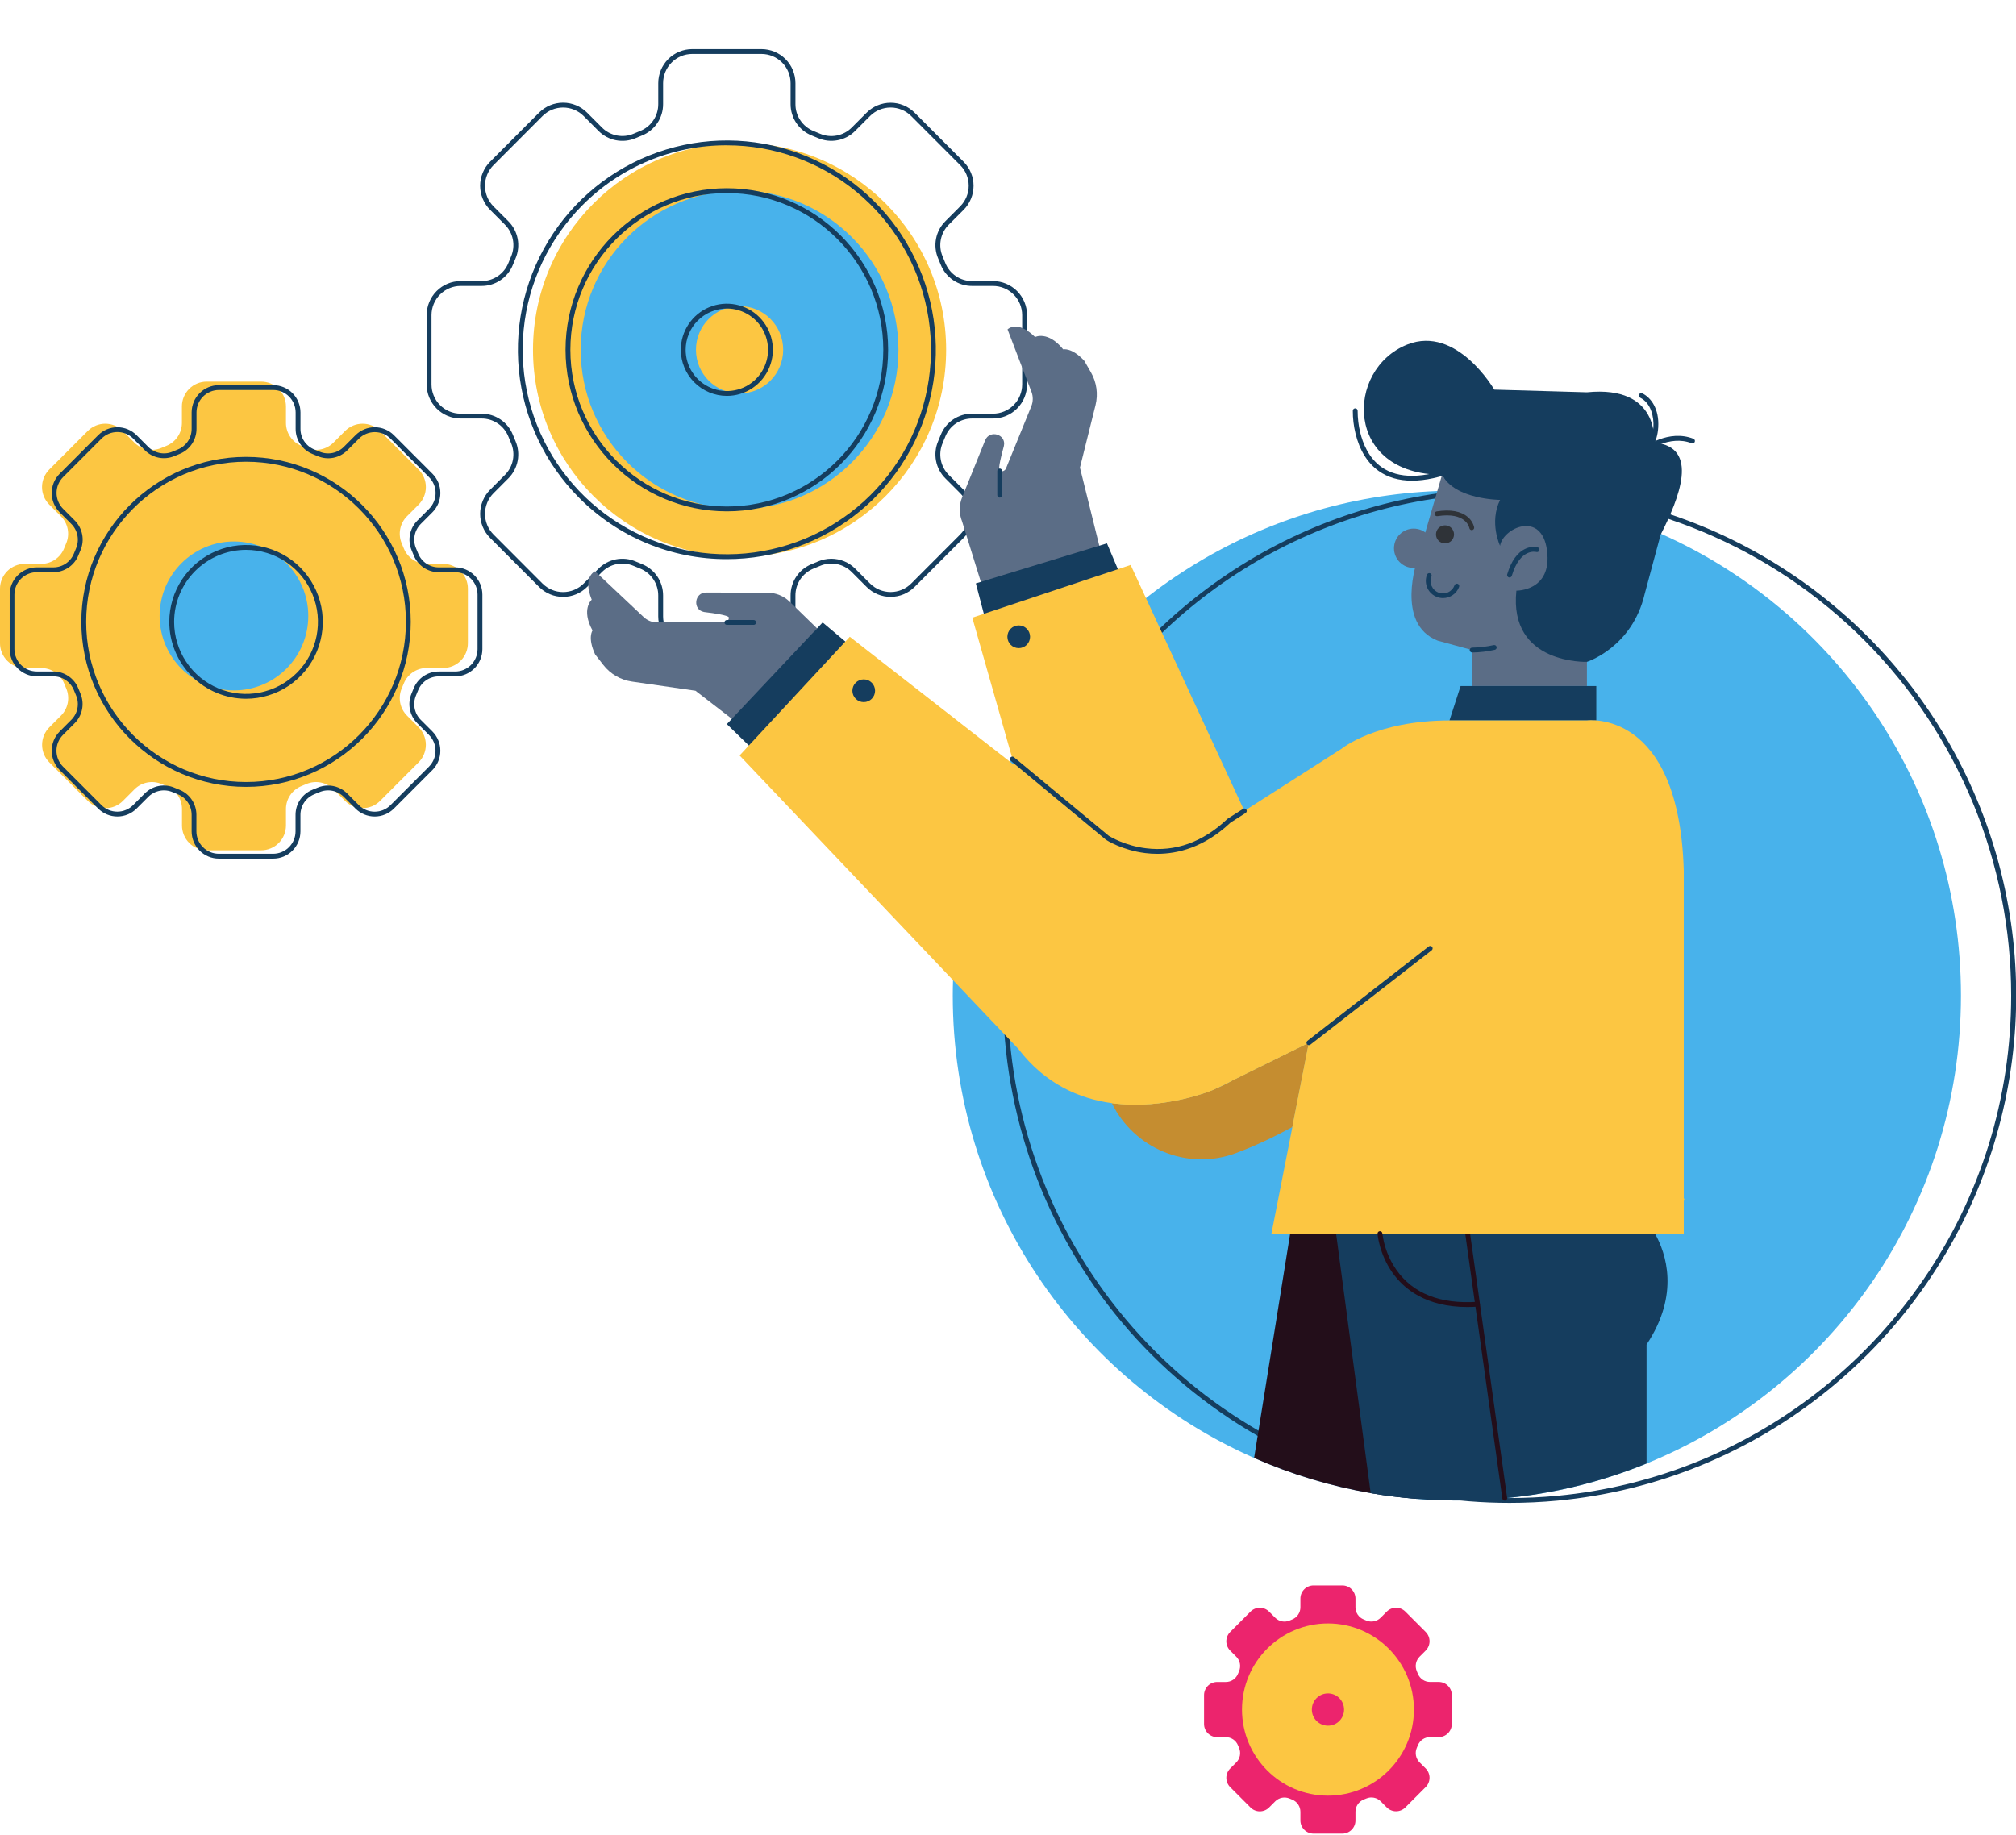
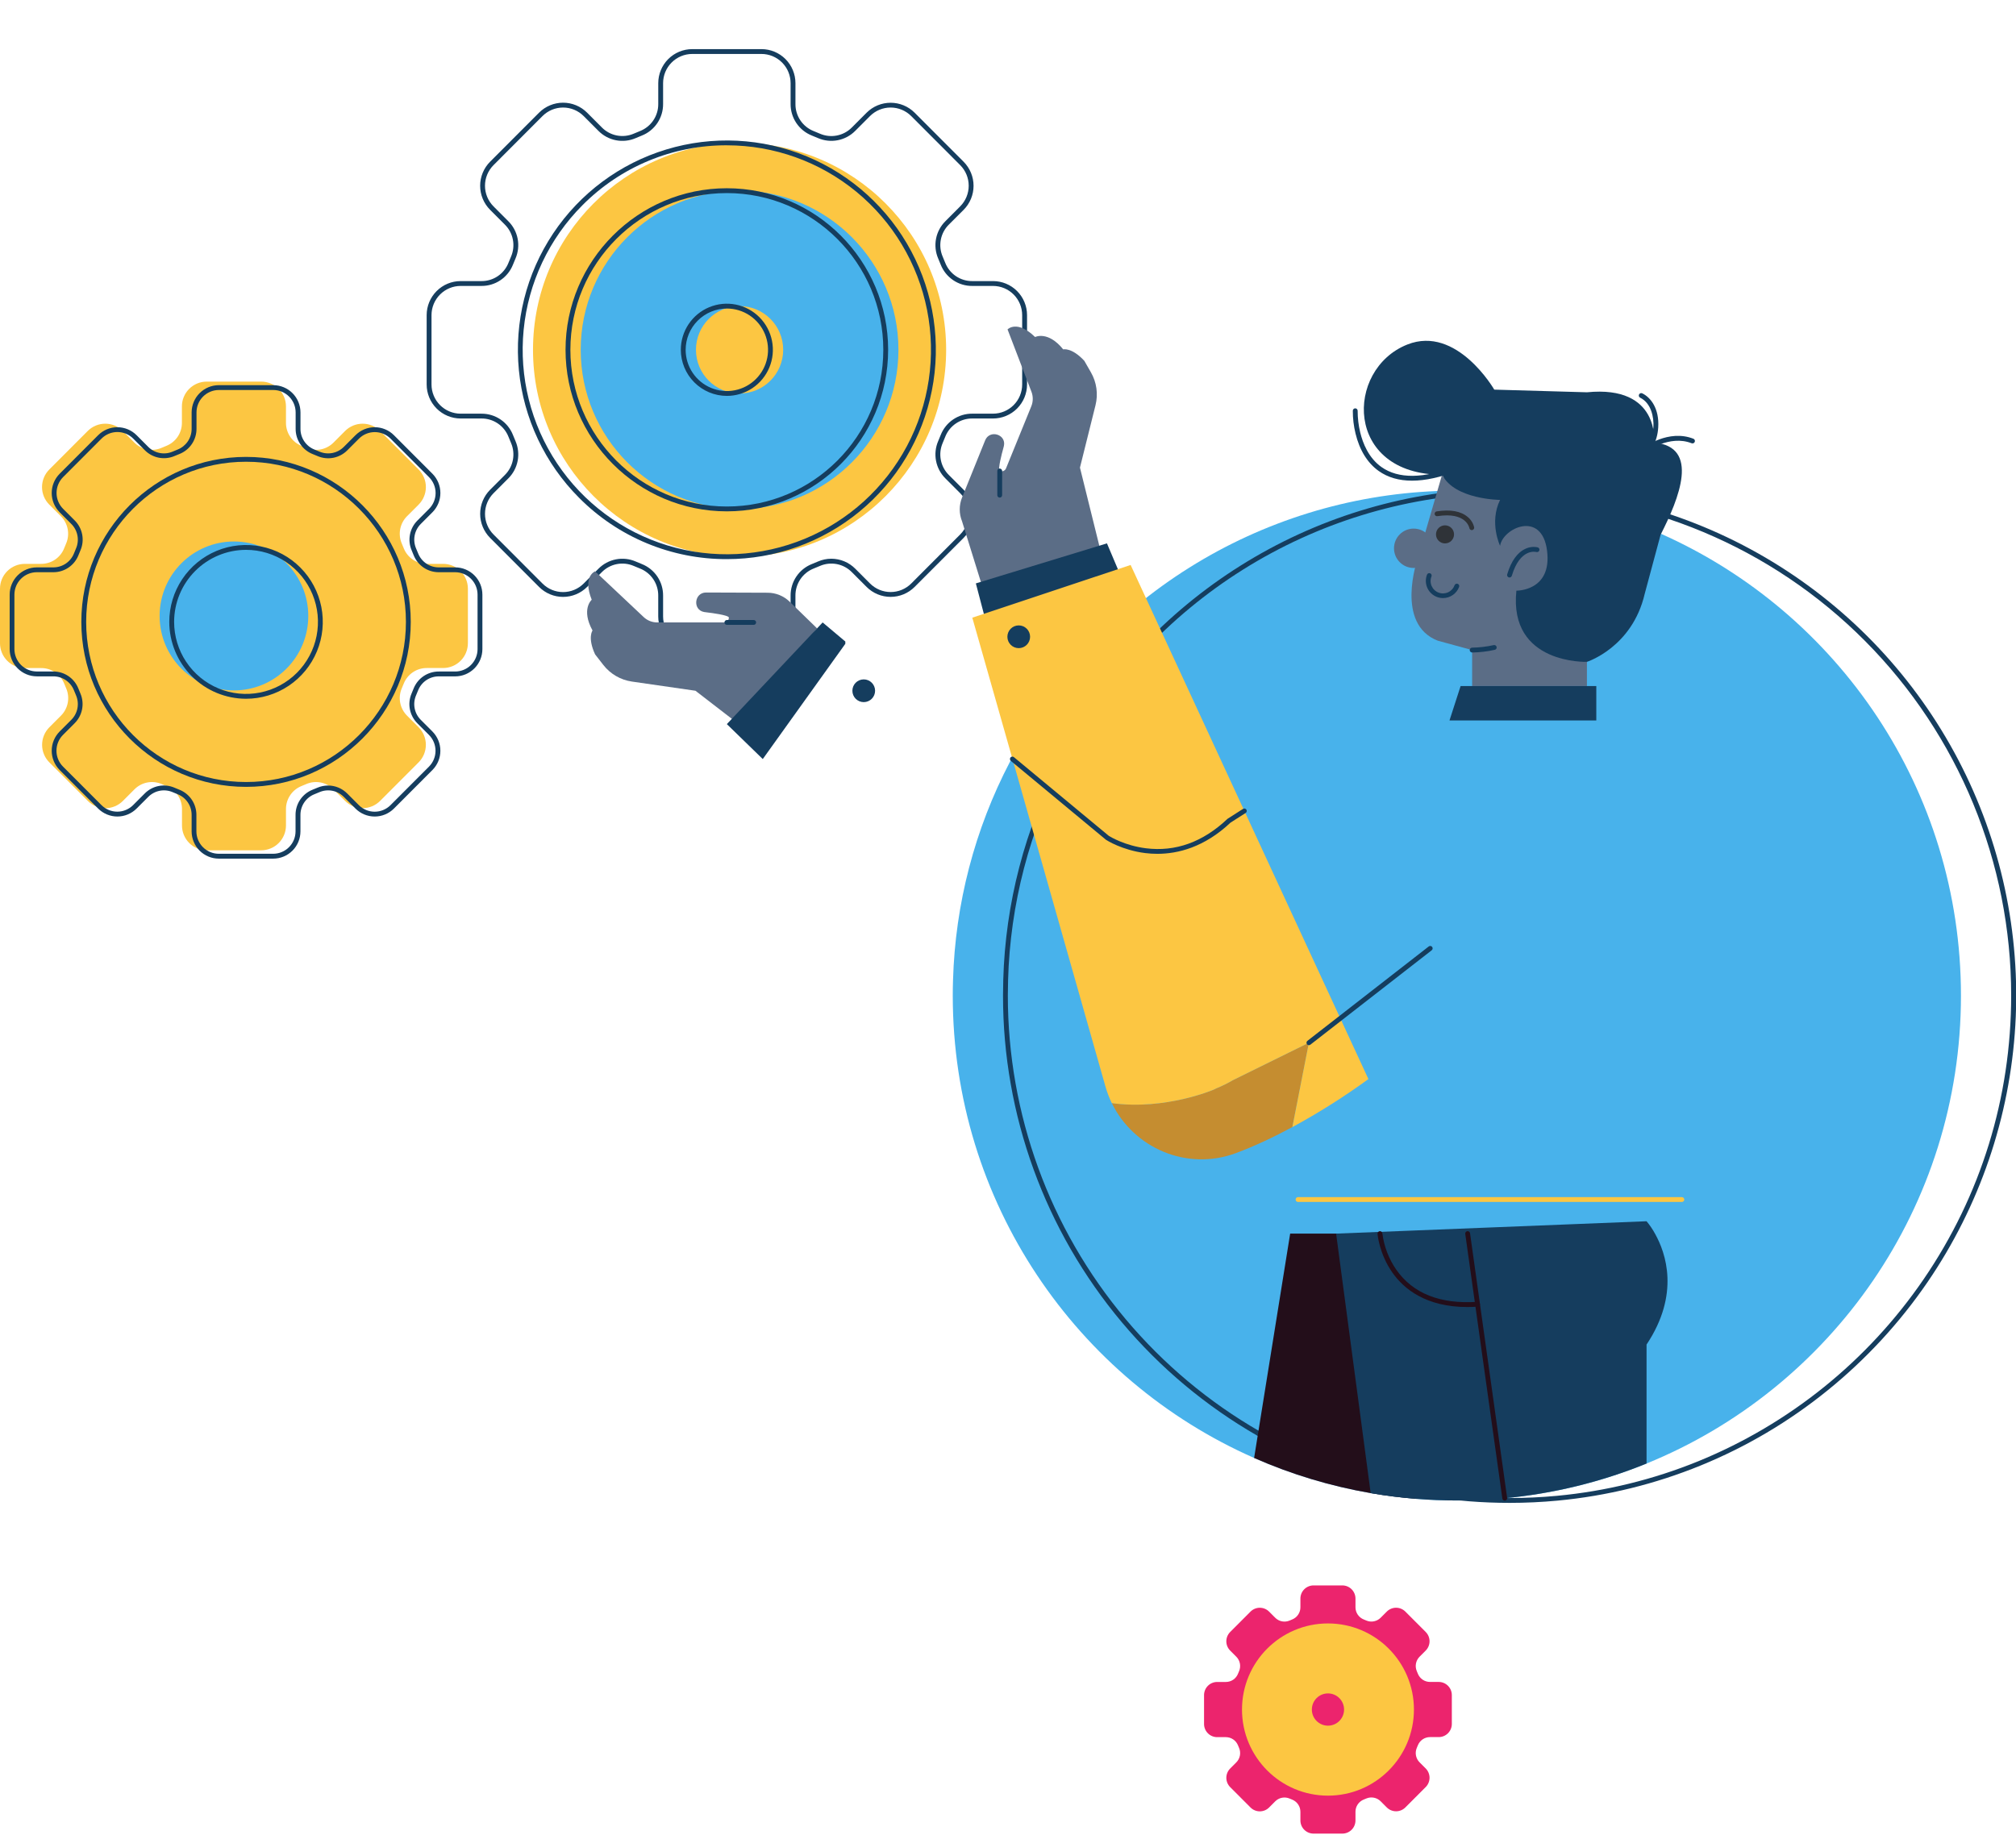
<svg xmlns="http://www.w3.org/2000/svg" width="581" height="529" viewBox="0 0 581 529" fill="none">
  <g clip-path="url(#clip0_137_255)">
    <path d="M274.582 286.971C274.582 346.531 310.289 397.73 361.436 420.26C372.18 424.995 383.46 428.398 395.028 430.392C399.371 431.142 403.776 431.694 408.244 432.051C412.076 432.361 415.946 432.517 419.856 432.517C424.511 432.517 429.113 432.3 433.662 431.867C447.7 430.551 461.471 427.181 474.534 421.863C527.671 400.226 565.136 347.988 565.136 286.983C565.136 227.59 529.628 176.508 478.719 153.882C460.392 145.739 440.577 141.5 420.529 141.433H419.86C419.184 141.433 418.509 141.437 417.837 141.447C416.637 141.463 415.436 141.493 414.243 141.54C388.894 142.526 364.245 150.141 342.744 163.627C321.243 177.114 303.64 196.003 291.683 218.416C291.476 218.803 291.27 219.191 291.068 219.58C280.9 239.044 275.288 260.571 274.656 282.53C274.606 284.005 274.582 285.485 274.582 286.971Z" fill="#48B2EB" />
    <path d="M435.029 433.207C439.662 433.207 444.319 432.989 448.901 432.556C477.397 429.87 504.466 418.813 526.712 400.77C537.768 391.822 547.469 381.312 555.508 369.569C570.501 347.65 579.247 322.052 580.807 295.527C582.367 269.002 576.682 242.552 564.363 219.022C552.043 195.491 533.555 175.769 510.887 161.975C488.218 148.181 462.225 140.838 435.703 140.734C434.797 140.734 433.898 140.734 432.997 140.746C431.762 140.765 430.545 140.795 429.384 140.841C403.914 141.832 379.147 149.482 357.543 163.033C335.939 176.584 318.251 195.563 306.237 218.083C306.03 218.472 305.821 218.863 305.619 219.247C295.376 238.793 289.736 260.429 289.131 282.497C289.087 283.995 289.064 285.496 289.064 286.959C289.039 321.419 301.169 354.78 323.312 381.15C345.454 407.521 376.185 425.205 410.079 431.081C414.452 431.835 418.92 432.395 423.358 432.747C427.229 433.054 431.156 433.207 435.029 433.207ZM435.726 142.13C473.953 142.303 510.555 157.64 537.52 184.785C564.486 211.931 579.619 248.673 579.607 286.971C579.607 316.353 570.875 344.642 554.354 368.78C538.301 392.241 515.731 410.469 489.439 421.204C476.441 426.498 462.74 429.854 448.77 431.167C444.242 431.595 439.621 431.811 435.029 431.811C431.193 431.811 427.303 431.658 423.469 431.346C419.071 430.999 414.644 430.443 410.316 429.696C376.754 423.864 346.325 406.347 324.396 380.233C302.468 354.12 290.447 321.087 290.455 286.962C290.455 285.512 290.478 284.025 290.522 282.541C291.121 260.683 296.708 239.253 306.855 219.894C307.057 219.503 307.261 219.119 307.465 218.73C319.344 196.407 336.858 177.596 358.26 164.173C379.663 150.751 404.205 143.186 429.437 142.235C430.598 142.191 431.792 142.158 433.016 142.142C433.896 142.13 434.774 142.123 435.656 142.13H435.726Z" fill="#153D5E" />
    <path d="M213.141 160.471C180.262 160.471 153.609 133.768 153.609 100.829C153.609 67.89 180.262 41.188 213.141 41.188C246.019 41.188 272.673 67.89 272.673 100.829C272.673 133.768 246.019 160.471 213.141 160.471Z" fill="#FCC642" />
    <path d="M213.141 146.699C187.853 146.699 167.354 126.162 167.354 100.829C167.354 75.495 187.853 54.958 213.141 54.958C238.428 54.958 258.927 75.495 258.927 100.829C258.927 126.162 238.428 146.699 213.141 146.699Z" fill="#48B2EB" />
    <path d="M213.141 113.42C206.199 113.42 200.572 107.783 200.572 100.829C200.572 93.875 206.199 88.237 213.141 88.237C220.082 88.237 225.709 93.875 225.709 100.829C225.709 107.783 220.082 113.42 213.141 113.42Z" fill="#FCC642" />
    <path d="M199.495 187.501H219.453C222.048 187.497 224.535 186.463 226.37 184.625C228.205 182.786 229.236 180.294 229.239 177.694V171.678C229.228 170.001 229.723 168.359 230.659 166.969C231.594 165.578 232.927 164.503 234.483 163.884C235.084 163.651 235.69 163.395 236.287 163.137C237.825 162.471 239.527 162.286 241.171 162.606C242.816 162.926 244.325 163.736 245.502 164.93L249.747 169.183C251.585 171.019 254.074 172.05 256.669 172.05C259.264 172.05 261.753 171.019 263.59 169.183L277.708 155.045C279.543 153.206 280.574 150.712 280.574 148.112C280.574 145.511 279.543 143.018 277.708 141.179L273.46 136.923C272.269 135.744 271.461 134.232 271.142 132.585C270.823 130.939 271.008 129.234 271.672 127.694C271.927 127.098 272.178 126.489 272.417 125.886C273.035 124.327 274.108 122.991 275.496 122.054C276.885 121.117 278.523 120.621 280.197 120.633H286.203C288.798 120.63 291.285 119.595 293.12 117.757C294.955 115.918 295.986 113.426 295.989 110.826V90.832C295.986 88.232 294.955 85.739 293.12 83.901C291.285 82.062 288.798 81.028 286.203 81.025H280.197C278.523 81.037 276.885 80.541 275.496 79.604C274.108 78.666 273.035 77.331 272.417 75.772C272.185 75.169 271.927 74.562 271.672 73.964C271.008 72.424 270.823 70.719 271.142 69.072C271.461 67.425 272.269 65.914 273.46 64.734L277.708 60.491C279.543 58.652 280.574 56.158 280.574 53.558C280.574 50.957 279.543 48.464 277.708 46.624L263.595 32.486C261.757 30.65 259.268 29.619 256.673 29.619C254.078 29.619 251.589 30.65 249.752 32.486L245.507 36.739C244.33 37.933 242.82 38.743 241.176 39.063C239.532 39.383 237.829 39.199 236.292 38.533C235.704 38.279 235.096 38.026 234.487 37.783C232.931 37.165 231.598 36.09 230.663 34.7C229.727 33.31 229.232 31.669 229.244 29.992V23.964C229.241 21.364 228.209 18.872 226.375 17.033C224.54 15.195 222.052 14.16 219.457 14.157H199.5C196.904 14.159 194.414 15.193 192.578 17.031C190.742 18.87 189.709 21.363 189.706 23.964V29.98C189.718 31.657 189.223 33.298 188.288 34.689C187.352 36.079 186.019 37.154 184.463 37.772C183.859 38.005 183.253 38.265 182.658 38.521C181.121 39.187 179.418 39.372 177.774 39.052C176.13 38.732 174.62 37.922 173.443 36.727L169.198 32.474C168.29 31.563 167.211 30.841 166.023 30.348C164.836 29.855 163.563 29.601 162.278 29.601C160.992 29.601 159.72 29.855 158.532 30.348C157.345 30.841 156.266 31.563 155.357 32.474L141.245 46.613C140.335 47.523 139.614 48.604 139.122 49.794C138.63 50.983 138.377 52.258 138.377 53.546C138.377 54.834 138.63 56.109 139.122 57.298C139.614 58.488 140.335 59.569 141.245 60.479L145.49 64.734C146.681 65.913 147.49 67.425 147.809 69.072C148.129 70.719 147.944 72.424 147.28 73.964C147.025 74.562 146.772 75.169 146.533 75.772C145.915 77.331 144.842 78.667 143.454 79.605C142.066 80.542 140.427 81.037 138.753 81.025H132.75C130.155 81.028 127.667 82.062 125.832 83.901C123.997 85.739 122.964 88.232 122.961 90.832V110.826C122.964 113.426 123.997 115.919 125.832 117.757C127.667 119.595 130.155 120.63 132.75 120.633H138.753C140.427 120.621 142.066 121.116 143.454 122.053C144.842 122.991 145.915 124.327 146.533 125.886C146.765 126.489 147.025 127.098 147.28 127.694C147.944 129.234 148.129 130.939 147.809 132.586C147.49 134.233 146.681 135.744 145.49 136.923L141.245 141.179C139.411 143.018 138.382 145.512 138.382 148.112C138.382 150.711 139.411 153.205 141.245 155.045L155.357 169.183C156.266 170.094 157.345 170.817 158.532 171.31C159.72 171.803 160.992 172.057 162.278 172.057C163.563 172.057 164.836 171.803 166.023 171.31C167.211 170.817 168.29 170.094 169.198 169.183L173.436 164.93C174.613 163.736 176.123 162.926 177.767 162.606C179.411 162.286 181.114 162.471 182.651 163.137C183.248 163.395 183.854 163.646 184.456 163.884C186.012 164.502 187.345 165.577 188.281 166.968C189.216 168.359 189.711 170 189.699 171.678V177.694C189.703 180.295 190.736 182.789 192.572 184.627C194.409 186.466 196.899 187.499 199.495 187.501ZM239.587 161.054C238.262 161.055 236.952 161.327 235.737 161.855C235.151 162.106 234.557 162.353 233.969 162.588C232.154 163.308 230.597 164.562 229.505 166.184C228.412 167.806 227.834 169.721 227.846 171.678V177.694C227.843 179.924 226.958 182.061 225.385 183.638C223.811 185.214 221.678 186.102 219.453 186.105H199.495C197.269 186.102 195.136 185.214 193.562 183.638C191.988 182.061 191.103 179.924 191.1 177.694V171.678C191.112 169.721 190.534 167.806 189.442 166.184C188.349 164.563 186.794 163.309 184.978 162.588C184.388 162.355 183.794 162.106 183.211 161.855C181.417 161.078 179.43 160.863 177.512 161.236C175.593 161.61 173.832 162.555 172.459 163.949L168.214 168.204C167.434 168.985 166.509 169.605 165.49 170.028C164.472 170.45 163.38 170.668 162.278 170.668C161.175 170.668 160.084 170.45 159.065 170.028C158.047 169.605 157.121 168.985 156.342 168.204L142.229 154.065C140.658 152.487 139.776 150.348 139.776 148.119C139.776 145.889 140.658 143.751 142.229 142.172L146.474 137.919C147.866 136.543 148.809 134.779 149.182 132.857C149.555 130.935 149.34 128.944 148.565 127.147C148.314 126.563 148.068 125.967 147.833 125.377C147.113 123.558 145.861 121.999 144.242 120.905C142.622 119.81 140.711 119.231 138.757 119.244H132.754C130.529 119.241 128.395 118.353 126.821 116.777C125.248 115.2 124.362 113.063 124.359 110.833V90.832C124.362 88.602 125.248 86.465 126.821 84.888C128.395 83.311 130.529 82.424 132.754 82.421H138.757C140.711 82.433 142.622 81.855 144.242 80.76C145.861 79.666 147.113 78.107 147.833 76.288C148.065 75.697 148.314 75.102 148.565 74.518C149.34 72.72 149.555 70.73 149.182 68.808C148.809 66.886 147.866 65.121 146.474 63.746L142.229 59.493C141.45 58.712 140.831 57.785 140.409 56.764C139.987 55.744 139.77 54.651 139.77 53.546C139.77 52.442 139.987 51.348 140.409 50.328C140.831 49.307 141.45 48.38 142.229 47.599L156.342 33.461C157.121 32.68 158.047 32.06 159.065 31.637C160.084 31.215 161.175 30.997 162.278 30.997C163.38 30.997 164.472 31.215 165.49 31.637C166.509 32.06 167.434 32.68 168.214 33.461L172.459 37.716C173.832 39.109 175.593 40.055 177.512 40.428C179.43 40.802 181.417 40.587 183.211 39.81C183.791 39.559 184.386 39.312 184.978 39.077C186.794 38.356 188.349 37.102 189.442 35.48C190.534 33.858 191.112 31.944 191.1 29.987V23.964C191.103 21.734 191.988 19.597 193.562 18.02C195.136 16.443 197.269 15.556 199.495 15.553H219.453C221.678 15.556 223.811 16.443 225.385 18.02C226.958 19.597 227.843 21.734 227.846 23.964V29.98C227.834 31.937 228.412 33.852 229.505 35.474C230.597 37.096 232.154 38.349 233.969 39.07C234.564 39.303 235.158 39.554 235.737 39.803C237.531 40.579 239.517 40.795 241.435 40.421C243.353 40.048 245.114 39.102 246.487 37.709L250.734 33.454C252.31 31.88 254.445 30.996 256.67 30.996C258.895 30.996 261.03 31.88 262.606 33.454L276.718 47.592C278.292 49.17 279.176 51.309 279.176 53.539C279.176 55.769 278.292 57.908 276.718 59.486L272.471 63.748C271.08 65.124 270.137 66.888 269.764 68.81C269.391 70.732 269.606 72.722 270.381 74.52C270.632 75.104 270.878 75.7 271.112 76.291C271.832 78.11 273.083 79.668 274.702 80.763C276.321 81.857 278.233 82.436 280.186 82.423H286.191C288.416 82.427 290.55 83.314 292.123 84.89C293.696 86.467 294.581 88.605 294.584 90.834V110.828C294.581 113.058 293.696 115.195 292.123 116.772C290.55 118.349 288.416 119.236 286.191 119.239H280.186C278.233 119.227 276.321 119.805 274.702 120.9C273.083 121.994 271.832 123.553 271.112 125.372C270.88 125.963 270.632 126.558 270.381 127.142C269.606 128.94 269.391 130.93 269.764 132.852C270.137 134.774 271.08 136.538 272.471 137.914L276.718 142.167C278.292 143.745 279.176 145.884 279.176 148.114C279.176 150.344 278.292 152.483 276.718 154.061L262.613 168.197C261.037 169.771 258.902 170.655 256.677 170.655C254.452 170.655 252.317 169.771 250.741 168.197L246.494 163.942C245.589 163.029 244.513 162.304 243.328 161.808C242.143 161.313 240.871 161.056 239.587 161.054Z" fill="#153D5E" />
    <path d="M209.474 161.169C223.407 161.17 236.91 156.332 247.682 147.478C258.454 138.624 265.828 126.302 268.549 112.611C271.269 98.921 269.167 84.709 262.601 72.397C256.035 60.085 245.41 50.435 232.539 45.091C219.667 39.747 205.343 39.039 192.009 43.089C178.675 47.139 167.155 55.695 159.411 67.3C151.668 78.905 148.181 92.841 149.543 106.733C150.906 120.625 157.035 133.614 166.885 143.487C172.464 149.109 179.101 153.567 186.411 156.602C193.722 159.637 201.56 161.189 209.474 161.169ZM209.474 41.885C223.085 41.887 236.275 46.617 246.796 55.269C257.317 63.921 264.518 75.96 267.173 89.334C269.827 102.709 267.771 116.592 261.354 128.618C254.936 140.644 244.556 150.069 231.98 155.287C219.404 160.505 205.412 161.193 192.387 157.234C179.361 153.275 168.109 144.915 160.547 133.576C152.985 122.238 149.581 108.623 150.915 95.052C152.249 81.481 158.238 68.794 167.863 59.151C173.313 53.657 179.798 49.302 186.94 46.337C194.083 43.372 201.742 41.857 209.474 41.879V41.885Z" fill="#153D5E" />
    <path d="M209.474 147.398C235.105 147.398 255.957 126.508 255.957 100.829C255.957 75.151 235.105 54.261 209.474 54.261C183.842 54.261 162.986 75.149 162.986 100.829C162.986 126.51 183.842 147.398 209.474 147.398ZM209.474 55.657C234.336 55.657 254.563 75.921 254.563 100.829C254.563 125.738 234.336 146.002 209.474 146.002C184.611 146.002 164.379 125.738 164.379 100.829C164.379 75.921 184.611 55.657 209.474 55.657Z" fill="#153D5E" />
-     <path d="M209.474 114.118C212.097 114.118 214.662 113.338 216.843 111.878C219.025 110.418 220.725 108.342 221.729 105.914C222.733 103.486 222.996 100.814 222.484 98.236C221.972 95.658 220.709 93.29 218.854 91.431C216.998 89.573 214.635 88.307 212.062 87.794C209.488 87.282 206.821 87.545 204.397 88.551C201.974 89.556 199.902 91.26 198.444 93.445C196.987 95.631 196.209 98.2 196.209 100.828C196.213 104.352 197.612 107.729 200.099 110.221C202.585 112.712 205.957 114.113 209.474 114.118ZM209.474 88.935C211.822 88.935 214.117 89.632 216.069 90.939C218.022 92.246 219.543 94.104 220.442 96.277C221.34 98.45 221.575 100.842 221.117 103.149C220.659 105.456 219.529 107.575 217.868 109.238C216.208 110.902 214.093 112.034 211.79 112.493C209.487 112.952 207.1 112.717 204.931 111.817C202.761 110.916 200.907 109.392 199.603 107.436C198.298 105.48 197.602 103.181 197.602 100.828C197.606 97.675 198.858 94.652 201.083 92.423C203.309 90.193 206.326 88.939 209.474 88.935Z" fill="#153D5E" />
+     <path d="M209.474 114.118C212.097 114.118 214.662 113.338 216.843 111.878C219.025 110.418 220.725 108.342 221.729 105.914C222.733 103.486 222.996 100.814 222.484 98.236C221.972 95.658 220.709 93.29 218.854 91.431C216.998 89.573 214.635 88.307 212.062 87.794C209.488 87.282 206.821 87.545 204.397 88.551C201.974 89.556 199.902 91.26 198.444 93.445C196.987 95.631 196.209 98.2 196.209 100.828C196.213 104.352 197.612 107.729 200.099 110.221C202.585 112.712 205.957 114.113 209.474 114.118M209.474 88.935C211.822 88.935 214.117 89.632 216.069 90.939C218.022 92.246 219.543 94.104 220.442 96.277C221.34 98.45 221.575 100.842 221.117 103.149C220.659 105.456 219.529 107.575 217.868 109.238C216.208 110.902 214.093 112.034 211.79 112.493C209.487 112.952 207.1 112.717 204.931 111.817C202.761 110.916 200.907 109.392 199.603 107.436C198.298 105.48 197.602 103.181 197.602 100.828C197.606 97.675 198.858 94.652 201.083 92.423C203.309 90.193 206.326 88.939 209.474 88.935Z" fill="#153D5E" />
    <path d="M283.014 168.809L277.255 150.266C276.365 148.056 276.371 145.585 277.271 143.379L283.913 126.933C285.199 123.748 290.041 125.174 289.321 128.534C289.249 128.869 289.159 129.232 289.045 129.601C288.843 130.281 287.456 135.488 288.116 135.755C288.286 135.825 288.468 135.861 288.652 135.861C288.835 135.86 289.017 135.824 289.186 135.752C289.356 135.681 289.51 135.577 289.639 135.446C289.768 135.316 289.87 135.16 289.939 134.99L297.215 117.115C297.761 115.775 297.777 114.278 297.261 112.927L290.371 94.95C290.371 94.95 293.081 92.083 298.309 97.148C298.309 97.148 302.008 95.254 306.411 100.71C306.411 100.71 308.861 100.084 312.491 104.005L314.407 107.343C316.049 110.206 316.52 113.595 315.721 116.798L311.237 134.792L317.135 158.607L283.014 168.809Z" fill="#5B6D86" />
    <path d="M361.429 420.26C372.173 424.995 383.454 428.398 395.021 430.392C399.364 431.142 403.769 431.694 408.237 432.051L392.966 355.591H371.819L361.429 420.26Z" fill="#230E1A" />
    <path d="M385.06 355.59L395.021 430.392C399.363 431.141 403.769 431.694 408.237 432.051C412.069 432.361 415.939 432.516 419.848 432.516C424.504 432.516 429.106 432.3 433.655 431.867C447.693 430.551 461.464 427.18 474.527 421.863V387.574C484.188 373.065 480.117 361.225 476.954 355.59C476.266 354.325 475.453 353.132 474.527 352.028L385.06 355.59Z" fill="#153D5E" />
    <path d="M433.657 432.558H433.754C433.937 432.532 434.103 432.435 434.214 432.288C434.326 432.14 434.374 431.955 434.349 431.771L426.514 375.864L423.662 355.499C423.651 355.407 423.623 355.317 423.577 355.236C423.532 355.154 423.47 355.083 423.397 355.026C423.323 354.968 423.239 354.927 423.149 354.903C423.059 354.878 422.965 354.873 422.873 354.886C422.781 354.899 422.692 354.93 422.612 354.978C422.532 355.025 422.463 355.089 422.408 355.164C422.352 355.239 422.313 355.325 422.292 355.416C422.27 355.506 422.267 355.601 422.282 355.693L425.134 376.055L432.97 431.962C432.994 432.127 433.077 432.278 433.203 432.388C433.329 432.497 433.49 432.557 433.657 432.558Z" fill="#230E1A" />
    <path d="M322.751 165.45L319.016 156.625L281.237 168.165L284.907 182.145L322.407 166.017L322.751 165.45Z" fill="#153D5E" />
    <path d="M320.426 317.981C326.761 330.987 342.084 337.606 356.127 332.406C361.733 330.333 367.332 327.643 372.448 324.877L377.223 300.564L355.33 311.35C353.8 312.254 352.204 313.04 350.556 313.703L349.771 314.089C349.771 314.089 335.907 320.066 320.452 317.969L320.426 317.981Z" fill="#C58D30" />
    <path d="M280.211 178.043L292.287 220.527L318.58 313.171C319.049 314.826 319.664 316.436 320.417 317.982H320.438C335.893 320.076 349.757 314.101 349.757 314.101L350.542 313.715C352.19 313.052 353.786 312.266 355.316 311.363L377.209 300.577L372.457 324.887C380.057 320.761 387.377 316.138 394.371 311.049L386.273 293.539L358.623 233.746L325.84 162.849L280.211 178.043Z" fill="#FCC642" />
    <path d="M457.344 190.779C457.344 190.779 470.398 186.644 474 171.161L478.573 154.149C483.914 143.654 489.98 128.771 476.701 127.568C476.701 127.568 478.501 110.959 457.344 113.076L430.638 112.311C430.638 112.311 419.865 93.644 405.58 99.31C387.576 106.45 387.35 136.837 415.606 136.837L426.056 158.535L440.236 187.384C440.236 187.384 449.918 197.305 457.344 190.779Z" fill="#153D5E" />
    <path d="M235.474 181.124L227.578 173.446C225.873 171.784 223.587 170.854 221.208 170.854L203.498 170.791C200.068 170.78 199.55 175.81 202.932 176.415C203.268 176.473 203.628 176.524 204.023 176.561C204.72 176.631 210.061 177.315 210.061 178.022C210.061 178.393 209.914 178.748 209.653 179.01C209.392 179.271 209.037 179.418 208.668 179.418H189.393C187.949 179.419 186.559 178.867 185.508 177.876L171.502 164.687C171.502 164.687 167.83 166.115 170.531 172.878C170.531 172.878 167.384 175.593 170.763 181.74C170.763 181.74 169.256 183.776 171.506 188.625L173.868 191.665C175.892 194.271 178.844 195.99 182.105 196.463L200.428 199.11L213.148 208.926L235.474 181.124Z" fill="#5B6D86" />
    <path d="M243.616 184.916L237.081 179.418L209.474 208.728L219.826 218.8L243.616 185.581V184.916Z" fill="#153D5E" />
    <path d="M415.606 136.825L408.507 161.231C408.507 161.231 401.979 179.869 414.356 184.68L424.261 187.386V197.758H457.344V190.778C457.344 190.778 434.768 191.604 437.014 170.258C437.014 170.258 447.359 170.435 445.849 158.709C444.34 146.983 433.093 152.22 432.312 157.332C432.312 157.332 429.117 150.643 432.312 144.103C432.319 144.091 419.208 144.04 415.606 136.825Z" fill="#5B6D86" />
    <path d="M417.733 207.677H460.045V197.757H420.938L417.733 207.677Z" fill="#153D5E" />
-     <path d="M213.148 217.767L293.499 302.377C301.27 312.532 311.132 316.718 320.424 317.981H320.438C335.893 320.075 349.757 314.1 349.757 314.1L350.542 313.714L355.317 311.362L377.209 300.576L372.457 324.886L366.419 355.597H485.254V250.969C483.902 204.07 457.345 207.676 457.345 207.676H417.742C396.586 207.676 386.684 215.794 386.684 215.794L358.623 233.743L349.334 239.695C335.382 250.818 319.177 241.498 319.177 241.498L292.296 220.526L244.905 183.55L213.148 217.767Z" fill="#FCC642" />
    <path d="M424.261 188.082C426.461 188.052 428.651 187.794 430.798 187.312C430.978 187.269 431.134 187.157 431.231 186.999C431.327 186.841 431.358 186.651 431.315 186.471C431.272 186.291 431.16 186.135 431.002 186.038C430.845 185.941 430.655 185.911 430.476 185.954C428.434 186.407 426.352 186.653 424.261 186.686C424.076 186.686 423.899 186.76 423.768 186.891C423.638 187.022 423.564 187.199 423.564 187.384C423.564 187.569 423.638 187.747 423.768 187.878C423.899 188.009 424.076 188.082 424.261 188.082Z" fill="#153D5E" />
    <path d="M377.223 301.272C377.377 301.272 377.528 301.22 377.65 301.125L412.61 273.918C412.756 273.805 412.851 273.638 412.874 273.454C412.897 273.271 412.846 273.085 412.733 272.939C412.62 272.793 412.453 272.698 412.27 272.674C412.086 272.651 411.901 272.702 411.755 272.816L376.795 300.023C376.681 300.112 376.597 300.235 376.555 300.374C376.513 300.514 376.516 300.663 376.563 300.8C376.611 300.938 376.699 301.057 376.818 301.142C376.936 301.226 377.077 301.272 377.223 301.272Z" fill="#153D5E" />
    <path d="M248.925 202.389C247.118 202.389 245.653 200.922 245.653 199.111C245.653 197.301 247.118 195.833 248.925 195.833C250.732 195.833 252.197 197.301 252.197 199.111C252.197 200.922 250.732 202.389 248.925 202.389Z" fill="#153D5E" />
    <path d="M293.594 186.829C291.787 186.829 290.322 185.361 290.322 183.551C290.322 181.74 291.787 180.272 293.594 180.272C295.401 180.272 296.866 181.74 296.866 183.551C296.866 185.361 295.401 186.829 293.594 186.829Z" fill="#153D5E" />
    <path d="M406.93 138.554C410.757 138.554 415.148 137.596 420.104 135.681C420.194 135.651 420.276 135.604 420.347 135.541C420.418 135.478 420.475 135.402 420.515 135.316C420.555 135.231 420.578 135.138 420.581 135.044C420.585 134.949 420.569 134.855 420.535 134.767C420.501 134.678 420.449 134.598 420.383 134.531C420.318 134.463 420.239 134.409 420.151 134.373C420.064 134.337 419.971 134.319 419.876 134.32C419.782 134.322 419.689 134.342 419.602 134.38C410.23 138.005 403 138.084 398.114 134.613C394.415 131.986 392.75 127.736 392.002 124.634C391.511 122.6 391.265 120.515 391.268 118.422C391.274 118.237 391.206 118.057 391.079 117.923C390.952 117.788 390.777 117.709 390.592 117.703C390.408 117.698 390.228 117.766 390.094 117.893C389.959 118.02 389.88 118.195 389.875 118.38C389.865 120.595 390.126 122.802 390.653 124.953C391.802 129.736 394.106 133.468 397.313 135.746C399.937 137.619 403.154 138.554 406.93 138.554Z" fill="#153D5E" />
    <path d="M474.009 130.351C474.162 130.351 474.309 130.3 474.43 130.207C474.525 130.137 481.104 125.246 487.516 127.766C487.688 127.834 487.88 127.83 488.049 127.756C488.219 127.682 488.352 127.543 488.419 127.371C488.487 127.198 488.483 127.006 488.409 126.836C488.335 126.666 488.196 126.533 488.024 126.466C480.862 123.65 473.882 128.874 473.587 129.097C473.47 129.185 473.385 129.308 473.342 129.448C473.299 129.588 473.301 129.738 473.348 129.876C473.394 130.015 473.483 130.135 473.602 130.221C473.721 130.306 473.863 130.351 474.009 130.351Z" fill="#153D5E" />
    <path d="M473.001 131.419C473.08 131.42 473.159 131.408 473.234 131.382C475.8 130.521 477.639 127.31 477.89 123.227C478.238 117.79 475.746 114.577 473.296 113.384C473.13 113.303 472.939 113.291 472.764 113.352C472.677 113.382 472.598 113.429 472.529 113.49C472.461 113.551 472.405 113.624 472.365 113.707C472.325 113.789 472.302 113.879 472.296 113.97C472.291 114.062 472.304 114.154 472.334 114.24C472.364 114.327 472.41 114.407 472.471 114.475C472.532 114.544 472.606 114.6 472.688 114.64C475.807 116.159 476.689 120.168 476.501 123.136C476.269 126.601 474.78 129.381 472.769 130.06C472.612 130.114 472.48 130.222 472.395 130.364C472.31 130.507 472.279 130.675 472.307 130.839C472.335 131.003 472.42 131.151 472.547 131.257C472.675 131.364 472.836 131.421 473.001 131.419Z" fill="#153D5E" />
    <path d="M435.032 166.457C435.182 166.457 435.327 166.408 435.447 166.318C435.567 166.229 435.655 166.103 435.698 165.959C438.095 157.958 442.584 159.068 442.774 159.119C442.952 159.169 443.143 159.146 443.304 159.056C443.466 158.965 443.585 158.814 443.635 158.636C443.685 158.458 443.662 158.267 443.572 158.105C443.482 157.943 443.331 157.824 443.153 157.774C441.993 157.522 440.784 157.655 439.707 158.153C437.319 159.2 435.526 161.692 434.365 165.559C434.312 165.736 434.331 165.927 434.418 166.09C434.505 166.253 434.653 166.375 434.83 166.429C434.895 166.447 434.963 166.457 435.032 166.457Z" fill="#153D5E" />
    <path d="M413.521 148.399C413.585 148.534 413.692 148.645 413.824 148.715C413.957 148.784 414.108 148.809 414.256 148.786C422.495 147.5 423.433 152.036 423.469 152.23C423.5 152.413 423.603 152.575 423.754 152.682C423.905 152.789 424.093 152.831 424.275 152.8C424.457 152.768 424.619 152.665 424.726 152.514C424.832 152.362 424.875 152.175 424.843 151.992C424.57 150.835 423.928 149.799 423.015 149.041C421.042 147.335 418.025 146.79 414.042 147.409C413.859 147.437 413.695 147.536 413.586 147.686C413.476 147.835 413.431 148.021 413.458 148.204C413.47 148.271 413.491 148.337 413.521 148.399Z" fill="#2F3338" />
    <path d="M416.444 156.639C415.007 156.639 413.843 155.473 413.843 154.033C413.843 152.594 415.007 151.428 416.444 151.428C417.88 151.428 419.045 152.594 419.045 154.033C419.045 155.473 417.88 156.639 416.444 156.639Z" fill="#2F3338" />
    <path d="M407.406 163.714C404.279 163.714 401.744 161.175 401.744 158.042C401.744 154.91 404.279 152.37 407.406 152.37C410.533 152.37 413.067 154.91 413.067 158.042C413.067 161.175 410.533 163.714 407.406 163.714Z" fill="#5B6D86" />
    <path d="M415.873 172.399C416.879 172.398 417.862 172.09 418.689 171.516C419.517 170.942 420.15 170.13 420.506 169.186C420.538 169.1 420.553 169.009 420.55 168.917C420.547 168.826 420.526 168.735 420.488 168.652C420.45 168.568 420.396 168.493 420.329 168.431C420.262 168.368 420.184 168.319 420.098 168.287C420.013 168.255 419.921 168.24 419.83 168.243C419.738 168.246 419.648 168.267 419.565 168.305C419.482 168.343 419.407 168.397 419.344 168.464C419.282 168.531 419.233 168.609 419.201 168.695C419.04 169.14 418.794 169.548 418.474 169.897C418.155 170.245 417.77 170.526 417.342 170.724C416.913 170.922 416.449 171.032 415.978 171.049C415.506 171.066 415.036 170.988 414.594 170.821C414.153 170.654 413.749 170.401 413.406 170.076C413.063 169.751 412.788 169.361 412.597 168.929C412.406 168.497 412.302 168.031 412.293 167.558C412.283 167.085 412.367 166.615 412.54 166.176C412.577 166.089 412.597 165.996 412.597 165.901C412.597 165.807 412.578 165.713 412.541 165.627C412.504 165.54 412.45 165.461 412.382 165.396C412.314 165.331 412.234 165.28 412.145 165.247C412.057 165.214 411.963 165.199 411.869 165.203C411.775 165.207 411.683 165.23 411.598 165.271C411.513 165.312 411.437 165.37 411.375 165.441C411.314 165.512 411.267 165.595 411.238 165.685C410.774 166.916 410.818 168.281 411.359 169.48C411.899 170.678 412.893 171.613 414.122 172.078C414.681 172.29 415.275 172.398 415.873 172.399Z" fill="#153D5E" />
    <path d="M422.907 376.754C423.859 376.754 424.847 376.719 425.87 376.649C426.055 376.637 426.227 376.551 426.349 376.412C426.471 376.272 426.533 376.09 426.52 375.905C426.508 375.719 426.423 375.547 426.284 375.425C426.144 375.302 425.962 375.241 425.777 375.253C415.095 375.977 407.234 372.873 402.431 366.035C400.259 362.912 398.872 359.309 398.39 355.533C398.383 355.441 398.358 355.352 398.316 355.27C398.275 355.188 398.217 355.115 398.148 355.056C398.078 354.996 397.997 354.95 397.91 354.922C397.823 354.894 397.731 354.883 397.639 354.89C397.548 354.897 397.458 354.922 397.377 354.964C397.295 355.006 397.222 355.063 397.162 355.133C397.103 355.203 397.058 355.284 397.029 355.371C397.001 355.459 396.99 355.551 396.997 355.642C397.016 355.875 397.487 361.431 401.286 366.838C404.54 371.472 410.887 376.754 422.907 376.754Z" fill="#230E1A" />
    <path d="M333.561 246.115C339.446 246.115 347.061 244.253 354.617 237.132L358.988 234.34C359.065 234.291 359.132 234.227 359.184 234.151C359.237 234.076 359.274 233.991 359.294 233.902C359.313 233.812 359.315 233.72 359.299 233.629C359.283 233.539 359.25 233.453 359.201 233.376C359.151 233.298 359.087 233.231 359.012 233.179C358.937 233.126 358.853 233.089 358.763 233.069C358.674 233.05 358.581 233.048 358.491 233.064C358.401 233.08 358.315 233.113 358.238 233.163L353.812 235.994C353.775 236.018 353.741 236.045 353.709 236.076C346.659 242.744 338.763 245.584 330.24 244.516C324.167 243.756 319.962 241.189 319.558 240.938L292.222 218.268C292.152 218.205 292.07 218.157 291.981 218.126C291.892 218.096 291.798 218.084 291.705 218.091C291.611 218.098 291.52 218.124 291.436 218.167C291.353 218.21 291.279 218.27 291.219 218.342C291.159 218.415 291.114 218.499 291.088 218.589C291.061 218.679 291.053 218.774 291.064 218.867C291.075 218.961 291.104 219.051 291.151 219.133C291.197 219.215 291.26 219.286 291.335 219.343L318.703 242.043C318.724 242.06 318.746 242.076 318.768 242.09C318.954 242.211 323.392 245.068 330.059 245.903C331.221 246.045 332.391 246.116 333.561 246.115Z" fill="#153D5E" />
    <path d="M288.111 143.435C288.296 143.435 288.473 143.362 288.604 143.231C288.735 143.1 288.808 142.922 288.808 142.737V135.758C288.808 135.572 288.735 135.395 288.604 135.264C288.473 135.133 288.296 135.06 288.111 135.06C287.927 135.06 287.749 135.133 287.619 135.264C287.488 135.395 287.415 135.572 287.415 135.758V142.737C287.415 142.922 287.488 143.1 287.619 143.231C287.749 143.362 287.927 143.435 288.111 143.435Z" fill="#153D5E" />
    <path d="M209.473 180.116H217.214C217.398 180.116 217.576 180.042 217.706 179.911C217.837 179.78 217.91 179.603 217.91 179.418C217.91 179.233 217.837 179.055 217.706 178.924C217.576 178.793 217.398 178.72 217.214 178.72H209.473C209.289 178.72 209.112 178.793 208.981 178.924C208.85 179.055 208.777 179.233 208.777 179.418C208.777 179.603 208.85 179.78 208.981 179.911C209.112 180.042 209.289 180.116 209.473 180.116Z" fill="#153D5E" />
    <path d="M374.083 346.468H484.701C484.886 346.468 485.063 346.395 485.194 346.264C485.324 346.133 485.398 345.955 485.398 345.77C485.398 345.585 485.324 345.408 485.194 345.277C485.063 345.146 484.886 345.072 484.701 345.072H374.083C373.898 345.072 373.721 345.146 373.59 345.277C373.46 345.408 373.386 345.585 373.386 345.77C373.386 345.955 373.46 346.133 373.59 346.264C373.721 346.395 373.898 346.468 374.083 346.468Z" fill="#FCC642" />
  </g>
  <path d="M347 496.938V488.618C347 487.613 347.399 486.649 348.108 485.938C348.817 485.227 349.78 484.828 350.783 484.828H353.282C354.036 484.83 354.773 484.605 355.399 484.182C356.024 483.759 356.508 483.159 356.788 482.457C356.888 482.208 356.991 481.959 357.097 481.713C357.394 481.018 357.475 480.25 357.332 479.508C357.188 478.766 356.826 478.084 356.292 477.551L354.524 475.78C353.817 475.07 353.42 474.108 353.42 473.105C353.42 472.101 353.817 471.139 354.524 470.429L360.397 464.545C361.106 463.836 362.067 463.438 363.068 463.438C364.069 463.438 365.03 463.836 365.739 464.545L367.506 466.316C368.039 466.851 368.719 467.214 369.46 467.358C370.2 467.502 370.967 467.42 371.661 467.123C371.907 467.016 372.155 466.914 372.404 466.813C373.104 466.532 373.703 466.047 374.125 465.421C374.547 464.795 374.772 464.056 374.77 463.3V460.79C374.77 459.785 375.169 458.821 375.878 458.11C376.588 457.399 377.55 457 378.553 457H386.858C387.861 457 388.823 457.399 389.533 458.11C390.242 458.821 390.641 459.785 390.641 460.79V463.293C390.639 464.049 390.863 464.787 391.284 465.414C391.706 466.04 392.305 466.525 393.005 466.806C393.256 466.907 393.504 467.009 393.75 467.116C394.444 467.413 395.21 467.495 395.95 467.351C396.69 467.207 397.37 466.844 397.903 466.309L399.67 464.538C400.379 463.831 401.339 463.433 402.34 463.433C403.341 463.433 404.302 463.831 405.011 464.538L410.884 470.422C411.592 471.132 411.989 472.094 411.989 473.098C411.989 474.101 411.592 475.063 410.884 475.773L409.117 477.544C408.582 478.077 408.22 478.759 408.076 479.501C407.932 480.243 408.014 481.011 408.311 481.706C408.418 481.952 408.52 482.201 408.618 482.45C408.899 483.151 409.383 483.752 410.008 484.175C410.633 484.597 411.37 484.822 412.124 484.821H414.623C415.12 484.821 415.612 484.919 416.072 485.109C416.531 485.299 416.948 485.578 417.3 485.93C417.651 486.282 417.93 486.7 418.12 487.16C418.311 487.62 418.408 488.113 418.408 488.611V496.931C418.408 497.429 418.311 497.922 418.12 498.382C417.93 498.842 417.651 499.26 417.3 499.612C416.948 499.964 416.531 500.243 416.072 500.433C415.612 500.623 415.12 500.721 414.623 500.721H412.124C411.37 500.72 410.633 500.945 410.008 501.367C409.383 501.79 408.899 502.391 408.618 503.092C408.52 503.341 408.418 503.59 408.311 503.836C408.014 504.531 407.932 505.298 408.076 506.04C408.219 506.782 408.582 507.463 409.117 507.996L410.884 509.767C411.59 510.477 411.987 511.439 411.987 512.442C411.987 513.445 411.59 514.407 410.884 515.118L405.011 521.002C404.302 521.709 403.341 522.106 402.34 522.106C401.339 522.106 400.379 521.709 399.67 521.002L397.903 519.231C397.371 518.695 396.691 518.332 395.95 518.188C395.21 518.044 394.443 518.126 393.75 518.424C393.504 518.531 393.256 518.633 393.005 518.731C392.305 519.012 391.706 519.498 391.285 520.124C390.863 520.75 390.639 521.489 390.641 522.244V524.747C390.641 525.245 390.543 525.738 390.353 526.198C390.163 526.659 389.885 527.077 389.534 527.429C389.182 527.781 388.765 528.06 388.306 528.251C387.847 528.442 387.355 528.54 386.858 528.54H378.553C378.056 528.54 377.564 528.442 377.105 528.251C376.646 528.06 376.229 527.781 375.877 527.429C375.526 527.077 375.247 526.659 375.057 526.198C374.867 525.738 374.77 525.245 374.77 524.747V522.26C374.771 521.505 374.547 520.766 374.125 520.14C373.703 519.514 373.103 519.029 372.404 518.747C372.155 518.649 371.907 518.547 371.661 518.44C370.967 518.143 370.2 518.06 369.459 518.204C368.719 518.348 368.038 518.712 367.506 519.247L365.739 521.018C365.03 521.727 364.069 522.125 363.068 522.125C362.067 522.125 361.106 521.727 360.397 521.018L354.524 515.134C353.818 514.423 353.422 513.461 353.422 512.458C353.422 511.456 353.818 510.494 354.524 509.783L356.292 508.012C356.826 507.479 357.188 506.798 357.332 506.056C357.475 505.315 357.394 504.547 357.097 503.852C356.991 503.606 356.888 503.357 356.788 503.108C356.508 502.407 356.024 501.806 355.399 501.383C354.773 500.961 354.036 500.735 353.282 500.737H350.783C350.285 500.737 349.793 500.639 349.333 500.448C348.874 500.257 348.456 499.977 348.105 499.624C347.753 499.271 347.475 498.852 347.285 498.391C347.096 497.93 346.999 497.436 347 496.938Z" fill="#EC246D" />
  <path d="M382.712 517.598C369.03 517.598 357.938 506.485 357.938 492.778C357.938 479.07 369.03 467.958 382.712 467.958C396.395 467.958 407.487 479.07 407.487 492.778C407.487 506.485 396.395 517.598 382.712 517.598Z" fill="#FCC642" />
  <path d="M382.712 497.429C380.148 497.429 378.07 495.346 378.07 492.778C378.07 490.209 380.148 488.127 382.712 488.127C385.276 488.127 387.354 490.209 387.354 492.778C387.354 495.346 385.276 497.429 382.712 497.429Z" fill="#EC246D" />
  <path d="M0 185.402V169.693C0 167.795 0.753 165.974 2.092 164.632C3.432 163.29 5.249 162.536 7.144 162.536H11.86C13.284 162.54 14.676 162.117 15.856 161.319C17.037 160.522 17.951 159.388 18.481 158.065C18.668 157.599 18.862 157.13 19.061 156.657C19.622 155.345 19.777 153.895 19.505 152.495C19.234 151.094 18.55 149.807 17.54 148.8L14.203 145.459C12.864 144.117 12.111 142.297 12.111 140.399C12.111 138.501 12.864 136.681 14.203 135.339L25.288 124.227C26.627 122.885 28.444 122.131 30.339 122.131C32.233 122.131 34.05 122.885 35.39 124.227L38.724 127.57C39.729 128.581 41.014 129.267 42.412 129.539C43.81 129.811 45.258 129.656 46.567 129.094C47.031 128.894 47.496 128.7 47.96 128.513C49.281 127.981 50.413 127.065 51.209 125.883C52.004 124.7 52.428 123.306 52.424 121.879V117.157C52.424 115.259 53.176 113.438 54.516 112.096C55.856 110.754 57.672 110 59.567 110H75.263C76.202 109.999 77.132 110.183 78 110.542C78.868 110.901 79.656 111.428 80.321 112.093C80.985 112.757 81.512 113.547 81.872 114.416C82.231 115.285 82.416 116.216 82.416 117.157V121.882C82.412 123.308 82.836 124.703 83.632 125.886C84.428 127.068 85.56 127.984 86.882 128.515C87.347 128.703 87.811 128.896 88.275 129.096C89.585 129.658 91.032 129.813 92.43 129.541C93.828 129.269 95.113 128.584 96.118 127.573L99.455 124.227C100.118 123.563 100.905 123.035 101.772 122.676C102.638 122.316 103.567 122.131 104.505 122.131C105.443 122.131 106.371 122.316 107.238 122.676C108.104 123.035 108.891 123.563 109.555 124.227L120.644 135.336C121.983 136.678 122.736 138.499 122.736 140.397C122.736 142.295 121.983 144.115 120.644 145.457L117.306 148.798C116.297 149.805 115.613 151.092 115.341 152.492C115.07 153.893 115.225 155.343 115.785 156.655C115.985 157.12 116.179 157.589 116.366 158.062C116.896 159.386 117.81 160.52 118.991 161.317C120.171 162.114 121.563 162.538 122.987 162.534H127.701C129.596 162.534 131.413 163.288 132.752 164.63C134.092 165.972 134.844 167.792 134.844 169.69V185.399C134.845 186.339 134.66 187.27 134.301 188.139C133.943 189.007 133.416 189.797 132.753 190.461C132.09 191.126 131.302 191.654 130.435 192.013C129.568 192.373 128.639 192.558 127.701 192.558H122.984C121.561 192.554 120.168 192.979 118.988 193.776C117.807 194.574 116.893 195.708 116.364 197.032C116.176 197.498 115.983 197.963 115.783 198.428C115.223 199.74 115.068 201.19 115.339 202.591C115.61 203.991 116.295 205.278 117.304 206.285L120.641 209.628C121.304 210.293 121.831 211.081 122.19 211.949C122.548 212.817 122.733 213.748 122.733 214.687C122.733 215.627 122.548 216.557 122.19 217.425C121.831 218.294 121.304 219.082 120.641 219.747L109.552 230.856C108.889 231.52 108.102 232.047 107.235 232.407C106.369 232.767 105.44 232.952 104.502 232.952C103.565 232.952 102.636 232.767 101.769 232.407C100.903 232.047 100.116 231.52 99.453 230.856L96.118 227.527C95.113 226.515 93.828 225.83 92.43 225.558C91.032 225.286 89.585 225.441 88.275 226.003C87.811 226.203 87.347 226.396 86.882 226.584C85.56 227.115 84.428 228.031 83.632 229.213C82.836 230.396 82.412 231.791 82.416 233.217V237.943C82.416 239.841 81.664 241.661 80.324 243.003C78.984 244.345 77.167 245.099 75.273 245.099H59.593C57.698 245.099 55.881 244.345 54.541 243.003C53.202 241.661 52.449 239.841 52.449 237.943V233.217C52.453 231.791 52.03 230.397 51.235 229.214C50.439 228.031 49.307 227.115 47.986 226.584C47.521 226.395 47.057 226.201 46.592 226.003C45.283 225.441 43.836 225.286 42.438 225.558C41.039 225.83 39.755 226.515 38.75 227.527L35.415 230.87C34.076 232.212 32.259 232.966 30.364 232.966C28.47 232.966 26.653 232.212 25.313 230.87L14.224 219.761C13.561 219.096 13.035 218.307 12.676 217.439C12.317 216.571 12.132 215.641 12.132 214.701C12.132 213.762 12.317 212.831 12.676 211.963C13.035 211.095 13.561 210.307 14.224 209.642L17.561 206.299C18.571 205.292 19.255 204.005 19.526 202.605C19.797 201.204 19.643 199.754 19.082 198.442C18.883 197.977 18.69 197.512 18.502 197.046C17.972 195.722 17.058 194.588 15.877 193.79C14.697 192.992 13.305 192.568 11.881 192.572H7.164C6.223 192.575 5.291 192.391 4.421 192.032C3.551 191.673 2.76 191.145 2.095 190.479C1.429 189.812 0.901 189.021 0.542 188.15C0.182 187.278 -0.002 186.344 0 185.402Z" fill="#FCC642" />
  <path d="M67.424 224.406C41.591 224.406 20.65 203.427 20.65 177.547C20.65 151.667 41.591 130.688 67.424 130.688C93.256 130.688 114.197 151.667 114.197 177.547C114.197 203.427 93.256 224.406 67.424 224.406Z" fill="#FCC642" />
  <path d="M67.424 199.01C55.592 199.01 46.001 189.401 46.001 177.548C46.001 165.694 55.592 156.085 67.424 156.085C79.255 156.085 88.847 165.694 88.847 177.548C88.847 189.401 79.255 199.01 67.424 199.01Z" fill="#48B2EB" />
  <path d="M63.067 247.503H78.747C80.826 247.501 82.818 246.674 84.288 245.201C85.758 243.729 86.585 241.733 86.587 239.651V234.923C86.578 233.636 86.958 232.376 87.676 231.308C88.394 230.24 89.417 229.415 90.612 228.94C91.09 228.751 91.569 228.551 92.035 228.351C93.216 227.839 94.523 227.697 95.785 227.943C97.047 228.189 98.206 228.811 99.109 229.728L102.446 233.069C103.917 234.539 105.91 235.365 107.988 235.365C110.066 235.365 112.059 234.539 113.531 233.069L124.62 221.962C126.087 220.488 126.912 218.491 126.912 216.409C126.912 214.326 126.087 212.329 124.62 210.855L121.282 207.512C120.368 206.607 119.747 205.446 119.502 204.181C119.257 202.917 119.398 201.608 119.908 200.425C120.112 199.96 120.309 199.474 120.497 199.001C120.972 197.804 121.796 196.779 122.861 196.059C123.927 195.339 125.185 194.959 126.47 194.967H131.185C133.263 194.965 135.255 194.136 136.724 192.664C138.193 191.192 139.02 189.197 139.022 187.115V171.404C139.021 169.321 138.195 167.324 136.726 165.851C135.256 164.378 133.263 163.549 131.185 163.547H126.466C125.183 163.554 123.927 163.173 122.863 162.454C121.799 161.735 120.977 160.712 120.502 159.517C120.314 159.052 120.117 158.566 119.912 158.093C119.403 156.911 119.261 155.601 119.507 154.337C119.752 153.073 120.372 151.912 121.287 151.006L124.624 147.663C126.092 146.189 126.916 144.192 126.916 142.11C126.916 140.028 126.092 138.03 124.624 136.556L113.535 125.449C112.808 124.72 111.944 124.141 110.993 123.746C110.042 123.351 109.022 123.148 107.993 123.148C106.964 123.148 105.944 123.351 104.993 123.746C104.042 124.141 103.179 124.72 102.451 125.449L99.114 128.79C98.211 129.707 97.052 130.329 95.79 130.575C94.527 130.821 93.22 130.679 92.04 130.167C91.576 129.965 91.093 129.767 90.616 129.579C89.423 129.103 88.401 128.277 87.683 127.209C86.966 126.142 86.587 124.882 86.597 123.595V118.877C86.594 116.794 85.767 114.798 84.297 113.326C82.828 111.854 80.835 111.026 78.756 111.024H63.076C60.996 111.024 59.002 111.851 57.53 113.324C56.058 114.796 55.23 116.793 55.227 118.877V123.604C55.234 124.89 54.854 126.148 54.136 127.214C53.417 128.28 52.395 129.104 51.202 129.579C50.738 129.767 50.25 129.965 49.781 130.167C48.6 130.678 47.293 130.82 46.031 130.575C44.768 130.329 43.609 129.707 42.705 128.79L39.37 125.449C38.642 124.72 37.778 124.141 36.827 123.746C35.876 123.351 34.856 123.148 33.827 123.148C32.797 123.148 31.778 123.351 30.827 123.746C29.876 124.141 29.011 124.72 28.284 125.449L17.195 136.558C15.727 138.033 14.902 140.03 14.902 142.112C14.902 144.194 15.727 146.191 17.195 147.666L20.532 151.009C21.447 151.914 22.067 153.075 22.313 154.339C22.558 155.604 22.416 156.913 21.907 158.096C21.704 158.561 21.507 159.045 21.319 159.519C20.844 160.715 20.019 161.739 18.953 162.457C17.888 163.176 16.631 163.556 15.346 163.547H10.627C8.549 163.549 6.557 164.377 5.087 165.849C3.617 167.321 2.79 169.317 2.787 171.399V187.11C2.79 189.192 3.617 191.188 5.087 192.66C6.557 194.132 8.549 194.96 10.627 194.962H15.346C16.631 194.954 17.889 195.335 18.955 196.054C20.021 196.774 20.845 197.8 21.319 198.997C21.507 199.462 21.704 199.95 21.907 200.42C22.417 201.603 22.558 202.912 22.313 204.177C22.068 205.441 21.447 206.602 20.532 207.507L17.195 210.85C15.727 212.325 14.902 214.322 14.902 216.404C14.902 218.486 15.727 220.483 17.195 221.958L28.284 233.065C29.755 234.536 31.748 235.362 33.827 235.362C35.905 235.362 37.899 234.536 39.37 233.065L42.705 229.728C43.609 228.812 44.768 228.19 46.031 227.944C47.293 227.698 48.6 227.84 49.781 228.351C50.246 228.551 50.726 228.751 51.202 228.94C52.397 229.415 53.42 230.24 54.138 231.308C54.856 232.376 55.236 233.636 55.227 234.923V239.651C55.23 241.733 56.057 243.729 57.527 245.201C58.996 246.673 60.989 247.501 63.067 247.503ZM94.567 226.427C93.503 226.424 92.45 226.64 91.473 227.062C91.009 227.257 90.544 227.451 90.08 227.637C88.626 228.214 87.379 229.218 86.504 230.517C85.629 231.816 85.165 233.349 85.175 234.916V239.644C85.173 241.356 84.493 242.997 83.284 244.207C82.076 245.418 80.437 246.098 78.729 246.1H63.048C61.34 246.098 59.701 245.418 58.493 244.207C57.284 242.997 56.604 241.356 56.602 239.644V234.916C56.611 233.35 56.148 231.816 55.274 230.517C54.399 229.218 53.153 228.214 51.699 227.637C51.235 227.451 50.77 227.257 50.306 227.062C48.869 226.44 47.279 226.266 45.742 226.565C44.206 226.863 42.795 227.62 41.695 228.735L38.36 232.076C37.15 233.285 35.51 233.964 33.801 233.964C32.092 233.964 30.453 233.285 29.243 232.076L18.156 220.969C16.949 219.756 16.271 218.114 16.271 216.402C16.271 214.689 16.949 213.047 18.156 211.835L21.491 208.494C22.604 207.391 23.359 205.977 23.657 204.438C23.955 202.898 23.782 201.304 23.161 199.864C22.963 199.399 22.77 198.934 22.587 198.468C22.011 197.011 21.009 195.763 19.712 194.886C18.416 194.009 16.885 193.545 15.32 193.555H10.602C8.893 193.553 7.254 192.872 6.046 191.662C4.837 190.452 4.157 188.81 4.155 187.099V171.387C4.16 169.673 4.845 168.031 6.059 166.822C7.273 165.614 8.916 164.938 10.627 164.943H15.346C16.91 164.952 18.441 164.488 19.738 163.612C21.035 162.735 22.037 161.486 22.613 160.029C22.796 159.564 22.989 159.098 23.186 158.633C23.808 157.193 23.981 155.599 23.683 154.06C23.385 152.52 22.63 151.106 21.516 150.004L18.181 146.663C16.975 145.451 16.297 143.809 16.297 142.097C16.297 140.385 16.975 138.743 18.181 137.531L29.268 126.422C29.867 125.822 30.578 125.346 31.36 125.021C32.142 124.697 32.98 124.53 33.827 124.53C34.673 124.53 35.512 124.697 36.294 125.021C37.076 125.346 37.787 125.822 38.386 126.422L41.72 129.765C42.821 130.879 44.232 131.635 45.768 131.933C47.305 132.231 48.895 132.058 50.331 131.435C50.796 131.24 51.26 131.047 51.725 130.863C53.179 130.286 54.426 129.281 55.301 127.982C56.176 126.682 56.639 125.148 56.63 123.581V118.877C56.632 117.165 57.312 115.524 58.521 114.313C59.729 113.103 61.367 112.422 63.076 112.42H78.747C80.458 112.42 82.098 113.099 83.309 114.31C84.519 115.521 85.201 117.163 85.203 118.877V123.604C85.193 125.172 85.656 126.706 86.531 128.005C87.407 129.305 88.653 130.309 90.108 130.886C90.572 131.07 91.037 131.263 91.501 131.459C92.938 132.081 94.528 132.255 96.064 131.957C97.601 131.658 99.012 130.903 100.112 129.788L103.449 126.445C104.048 125.845 104.758 125.369 105.54 125.045C106.322 124.72 107.161 124.553 108.007 124.553C108.853 124.553 109.692 124.72 110.474 125.045C111.256 125.369 111.966 125.845 112.564 126.445L123.653 137.554C124.86 138.766 125.538 140.408 125.538 142.12C125.538 143.832 124.86 145.474 123.653 146.686L120.316 150.029C119.203 151.132 118.449 152.545 118.151 154.084C117.853 155.624 118.026 157.217 118.647 158.656C118.844 159.122 119.037 159.587 119.22 160.052C119.799 161.502 120.8 162.744 122.093 163.616C123.386 164.489 124.912 164.951 126.47 164.943H131.185C132.893 164.944 134.531 165.625 135.74 166.836C136.948 168.046 137.627 169.687 137.629 171.399V187.11C137.627 188.822 136.948 190.463 135.74 191.673C134.531 192.884 132.893 193.565 131.185 193.566H126.466C124.901 193.556 123.37 194.02 122.073 194.897C120.776 195.774 119.773 197.023 119.197 198.48C119.016 198.945 118.823 199.411 118.623 199.876C118.003 201.316 117.83 202.909 118.128 204.449C118.426 205.989 119.18 207.402 120.293 208.505L123.63 211.846C124.837 213.059 125.515 214.701 125.515 216.413C125.515 218.126 124.837 219.768 123.63 220.98L112.541 232.087C111.331 233.296 109.692 233.975 107.984 233.975C106.275 233.975 104.636 233.296 103.426 232.087L100.089 228.746C99.367 228.014 98.507 227.433 97.559 227.035C96.611 226.637 95.594 226.43 94.567 226.427Z" fill="#153D5E" />
  <path d="M70.907 226.815C97.082 226.815 118.377 205.482 118.377 179.26C118.377 153.037 97.082 131.702 70.907 131.702C44.732 131.702 23.439 153.037 23.439 179.26C23.439 205.482 44.732 226.815 70.907 226.815ZM70.907 133.098C96.313 133.098 116.984 153.805 116.984 179.26C116.984 204.715 96.315 225.419 70.907 225.419C45.499 225.419 24.833 204.712 24.833 179.26C24.833 153.807 45.492 133.098 70.907 133.098Z" fill="#153D5E" />
  <path d="M70.907 201.418C75.282 201.418 79.559 200.118 83.196 197.683C86.834 195.248 89.669 191.787 91.343 187.737C93.017 183.688 93.455 179.232 92.602 174.933C91.748 170.634 89.641 166.686 86.547 163.587C83.454 160.487 79.512 158.377 75.221 157.522C70.93 156.667 66.482 157.107 62.44 158.784C58.398 160.462 54.944 163.303 52.514 166.947C50.084 170.592 48.786 174.877 48.787 179.26C48.794 185.135 51.127 190.767 55.273 194.921C59.42 199.075 65.043 201.412 70.907 201.418ZM70.907 158.495C75.006 158.495 79.013 159.713 82.422 161.994C85.83 164.276 88.487 167.519 90.056 171.313C91.624 175.108 92.035 179.283 91.235 183.311C90.436 187.338 88.462 191.038 85.563 193.942C82.664 196.846 78.971 198.824 74.951 199.625C70.93 200.426 66.763 200.015 62.975 198.444C59.188 196.872 55.951 194.21 53.673 190.796C51.396 187.381 50.18 183.366 50.18 179.26C50.187 173.754 52.372 168.476 56.258 164.584C60.144 160.691 65.412 158.501 70.907 158.495Z" fill="#153D5E" />
  <defs>
    <clipPath id="clip0_137_255">
      <rect width="535" height="477" fill="white" transform="matrix(-1 0 0 1 581 0)" />
    </clipPath>
  </defs>
</svg>